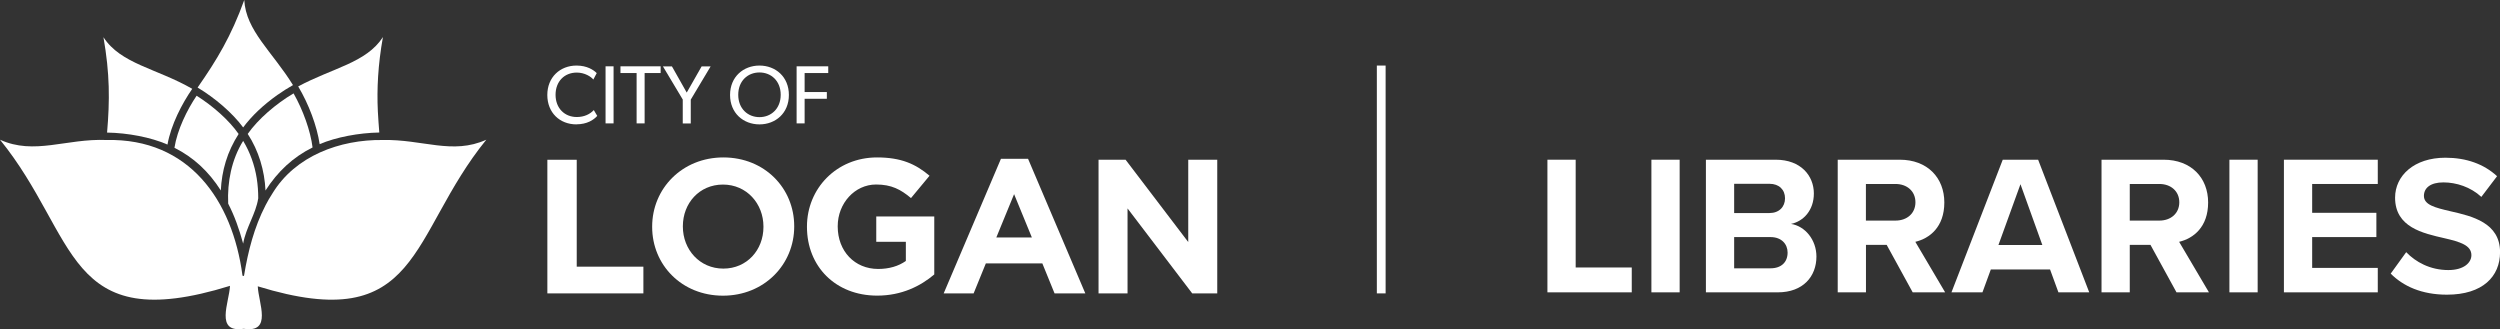
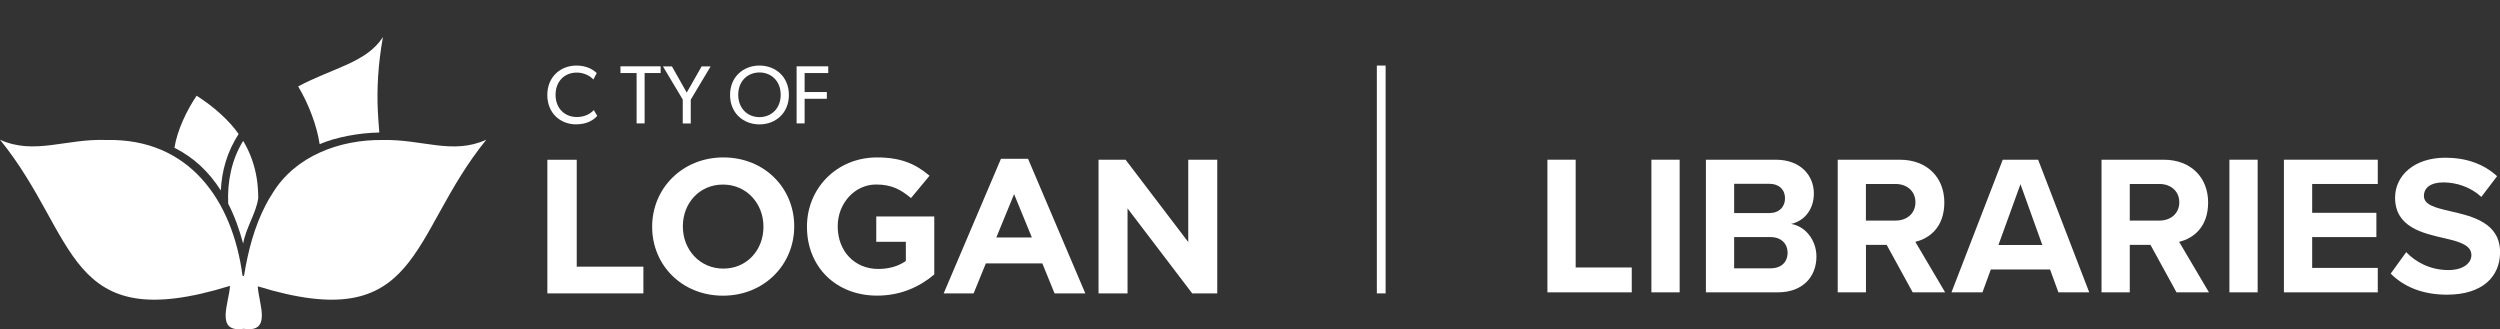
<svg xmlns="http://www.w3.org/2000/svg" id="Layer_2" data-name="Layer 2" viewBox="0 0 427.5 56.3" width="427.5" height="56.3">
  <rect x="0" y="0" width="427.5" height="56.3" fill="#333333" stroke="none" />
  <defs>
    <style>
      .cls-1 {
        fill: #fff;
      }
    </style>
  </defs>
  <g id="Layer_1-2" data-name="Layer 1">
    <rect class="cls-1" x="235.44" y="11.21" width="1.5" height="38.96" />
    <g>
      <g>
        <path class="cls-1" d="M98.57,21.27c-2.84,0-4.98-1.99-4.98-5.03s2.19-5.03,4.99-5.03c1.82,0,2.93.76,3.46,1.29l-.58,1.1c-.38-.48-1.47-1.19-2.83-1.19-2.11,0-3.63,1.51-3.63,3.8s1.54,3.8,3.63,3.8c1.29,0,2.28-.5,2.91-1.19l.59,1c-.61.68-1.73,1.44-3.58,1.44Z" />
-         <path class="cls-1" d="M103.55,21.1v-9.76h1.37v9.76h-1.37Z" />
        <path class="cls-1" d="M110.23,12.49v8.61h-1.37v-8.61h-2.76v-1.15h6.87v1.15h-2.74Z" />
        <path class="cls-1" d="M118.12,17.02v4.09h-1.37v-4.09l-3.39-5.67h1.54l2.53,4.48,2.55-4.48h1.54l-3.39,5.67Z" />
        <path class="cls-1" d="M129.87,21.27c-2.74,0-5.03-1.91-5.03-5.03s2.29-5.03,5.03-5.03,5.03,1.91,5.03,5.03-2.29,5.03-5.03,5.03ZM129.87,12.39c-1.99,0-3.63,1.43-3.63,3.82s1.65,3.82,3.63,3.82,3.63-1.44,3.63-3.82-1.64-3.82-3.63-3.82Z" />
        <path class="cls-1" d="M137.59,12.49v3.25h3.8v1.15h-3.8v4.21h-1.37v-9.76h5.41v1.15h-4.04Z" />
      </g>
      <g>
        <polygon class="cls-1" points="93.6 27.32 98.62 27.32 98.62 45.6 110.02 45.6 110.02 50.17 93.6 50.17 93.6 27.32" />
        <path class="cls-1" d="M111.52,38.81v-.07c0-6.5,5.13-11.82,12.18-11.82s12.11,5.26,12.11,11.75v.07c0,6.5-5.13,11.82-12.18,11.82s-12.11-5.26-12.11-11.75M130.55,38.81v-.07c0-3.92-2.87-7.18-6.92-7.18s-6.86,3.2-6.86,7.12v.07c0,3.92,2.87,7.18,6.92,7.18s6.86-3.2,6.86-7.12" />
        <path class="cls-1" d="M137.99,38.81v-.07c0-6.5,5.06-11.82,11.98-11.82,4.11,0,6.59,1.11,8.98,3.13l-3.17,3.82c-1.76-1.47-3.33-2.32-5.97-2.32-3.66,0-6.56,3.23-6.56,7.12v.07c0,4.18,2.87,7.25,6.92,7.25,1.83,0,3.46-.46,4.73-1.37v-3.27h-5.06v-4.34h9.92v9.92c-2.35,1.99-5.58,3.62-9.76,3.62-7.12,0-12.01-4.99-12.01-11.75" />
        <path class="cls-1" d="M171.16,27.16h4.64l9.79,23.01h-5.26l-2.09-5.13h-9.66l-2.09,5.13h-5.12l9.79-23.01ZM176.45,40.61l-3.04-7.41-3.04,7.41h6.07Z" />
        <polygon class="cls-1" points="187.85 27.32 192.48 27.32 203.19 41.39 203.19 27.32 208.15 27.32 208.15 50.17 203.87 50.17 192.81 35.64 192.81 50.17 187.85 50.17 187.85 27.32" />
      </g>
-       <path class="cls-1" d="M47.47,16.21c-2.47,1.76-4.41,3.59-5.89,5.58-1.82-2.47-4.79-5.02-7.79-6.82,3.31-4.75,5.73-8.75,7.98-14.97.27,5.24,4.81,8.85,8.33,14.55-.93.53-1.79,1.07-2.62,1.66Z" />
-       <path class="cls-1" d="M32.88,15.18c-1.76,2.54-3.64,6.15-4.24,9.54-2.88-1.26-6.8-1.99-10.33-2.05.47-5.5.48-10.04-.62-16.31,2.96,4.58,9.05,5.31,15.19,8.83Z" />
      <path class="cls-1" d="M40.81,22.9c-.94,1.47-1.71,3.07-2.21,4.74-.49,1.59-.76,3.26-.84,4.93-2.08-3.27-4.68-5.67-7.93-7.3.5-3.12,2.16-6.48,3.79-8.9,2.83,1.78,5.55,4.2,7.18,6.53Z" />
      <path class="cls-1" d="M64.61,19.01c.06,1.24.16,2.46.25,3.65-3.49.06-7.39.79-10.2,1.99-.46-3.12-1.87-6.86-3.67-9.87,5.91-3.18,11.64-4.03,14.49-8.44-.85,4.77-1.05,8.88-.87,12.66Z" />
-       <path class="cls-1" d="M53.44,25.22c-3.34,1.66-5.97,4.12-8.04,7.36-.16-3.43-1.16-6.8-3.04-9.68,1.75-2.5,4.8-5.14,7.84-6.93,1.62,2.86,2.89,6.39,3.25,9.25Z" />
      <path class="cls-1" d="M44.15,33.94c-.39,2.61-2.09,4.96-2.57,7.72-.68-2.49-1.46-4.7-2.56-6.84h0c-.17-3.73.58-7.53,2.56-10.73,1.18,1.95,1.96,4.14,2.32,6.39.18,1.14.26,2.31.26,3.47Z" />
      <path class="cls-1" d="M83.16,23.89c-13.31,16.37-11.1,33.68-39.08,25.07.11,2.83,2.55,8.02-2.4,7.26-4.99.75-2.48-4.49-2.35-7.34C11.03,57.65,13.43,40.41,0,23.89c5.88,2.68,11.31-.23,18.22.05,14.13-.31,21.53,10.33,23.24,23.14.02.16.26.16.28,0,.68-4.13,1.73-8.23,3.66-11.96.36-.71.76-1.39,1.19-2.05,0,0,0,0,0,0,3.91-6.44,11.56-9.22,18.83-9.13,6.84-.15,11.94,2.58,17.74-.05Z" />
    </g>
    <g>
      <path class="cls-1" d="M264.61,49.99v-22.68h4.83v18.43h9.59v4.25h-14.41Z" />
      <path class="cls-1" d="M282.39,49.99v-22.68h4.83v22.68h-4.83Z" />
      <path class="cls-1" d="M291.71,49.99v-22.68h11.93c4.32,0,6.53,2.75,6.53,5.78,0,2.86-1.77,4.76-3.91,5.2,2.41.37,4.35,2.72,4.35,5.58,0,3.4-2.28,6.12-6.6,6.12h-12.31ZM296.54,36.43h6.05c1.63,0,2.65-1.05,2.65-2.52s-1.02-2.48-2.65-2.48h-6.05v5ZM296.54,45.88h6.22c1.84,0,2.92-1.05,2.92-2.69,0-1.43-1.02-2.65-2.92-2.65h-6.22v5.34Z" />
      <path class="cls-1" d="M327.07,49.99l-4.45-8.12h-3.54v8.12h-4.83v-22.68h10.61c4.73,0,7.62,3.09,7.62,7.31s-2.52,6.15-4.96,6.73l5.1,8.64h-5.54ZM324.14,31.46h-5.07v6.26h5.07c1.94,0,3.4-1.22,3.4-3.13s-1.46-3.13-3.4-3.13Z" />
      <path class="cls-1" d="M351.99,49.99l-1.43-3.91h-10.13l-1.43,3.91h-5.3l8.77-22.68h6.05l8.74,22.68h-5.27ZM345.5,31.5l-3.77,10.4h7.51l-3.74-10.4Z" />
      <path class="cls-1" d="M372.18,49.99l-4.45-8.12h-3.54v8.12h-4.83v-22.68h10.61c4.73,0,7.62,3.09,7.62,7.31s-2.52,6.15-4.96,6.73l5.1,8.64h-5.54ZM369.26,31.46h-5.07v6.26h5.07c1.94,0,3.4-1.22,3.4-3.13s-1.46-3.13-3.4-3.13Z" />
      <path class="cls-1" d="M381.23,49.99v-22.68h4.83v22.68h-4.83Z" />
      <path class="cls-1" d="M390.55,49.99v-22.68h16.05v4.15h-11.22v4.93h10.98v4.15h-10.98v5.27h11.22v4.18h-16.05Z" />
      <path class="cls-1" d="M411.46,43.12c1.6,1.67,4.08,3.06,7.21,3.06,2.65,0,3.94-1.26,3.94-2.55,0-1.7-1.97-2.28-4.59-2.89-3.71-.85-8.46-1.87-8.46-6.94,0-3.77,3.26-6.83,8.6-6.83,3.6,0,6.59,1.09,8.84,3.16l-2.69,3.54c-1.84-1.7-4.28-2.48-6.49-2.48s-3.33.95-3.33,2.31c0,1.53,1.9,2.01,4.52,2.62,3.74.85,8.5,1.97,8.5,7,0,4.15-2.96,7.27-9.08,7.27-4.35,0-7.48-1.46-9.62-3.6l2.65-3.67Z" />
    </g>
  </g>
</svg>